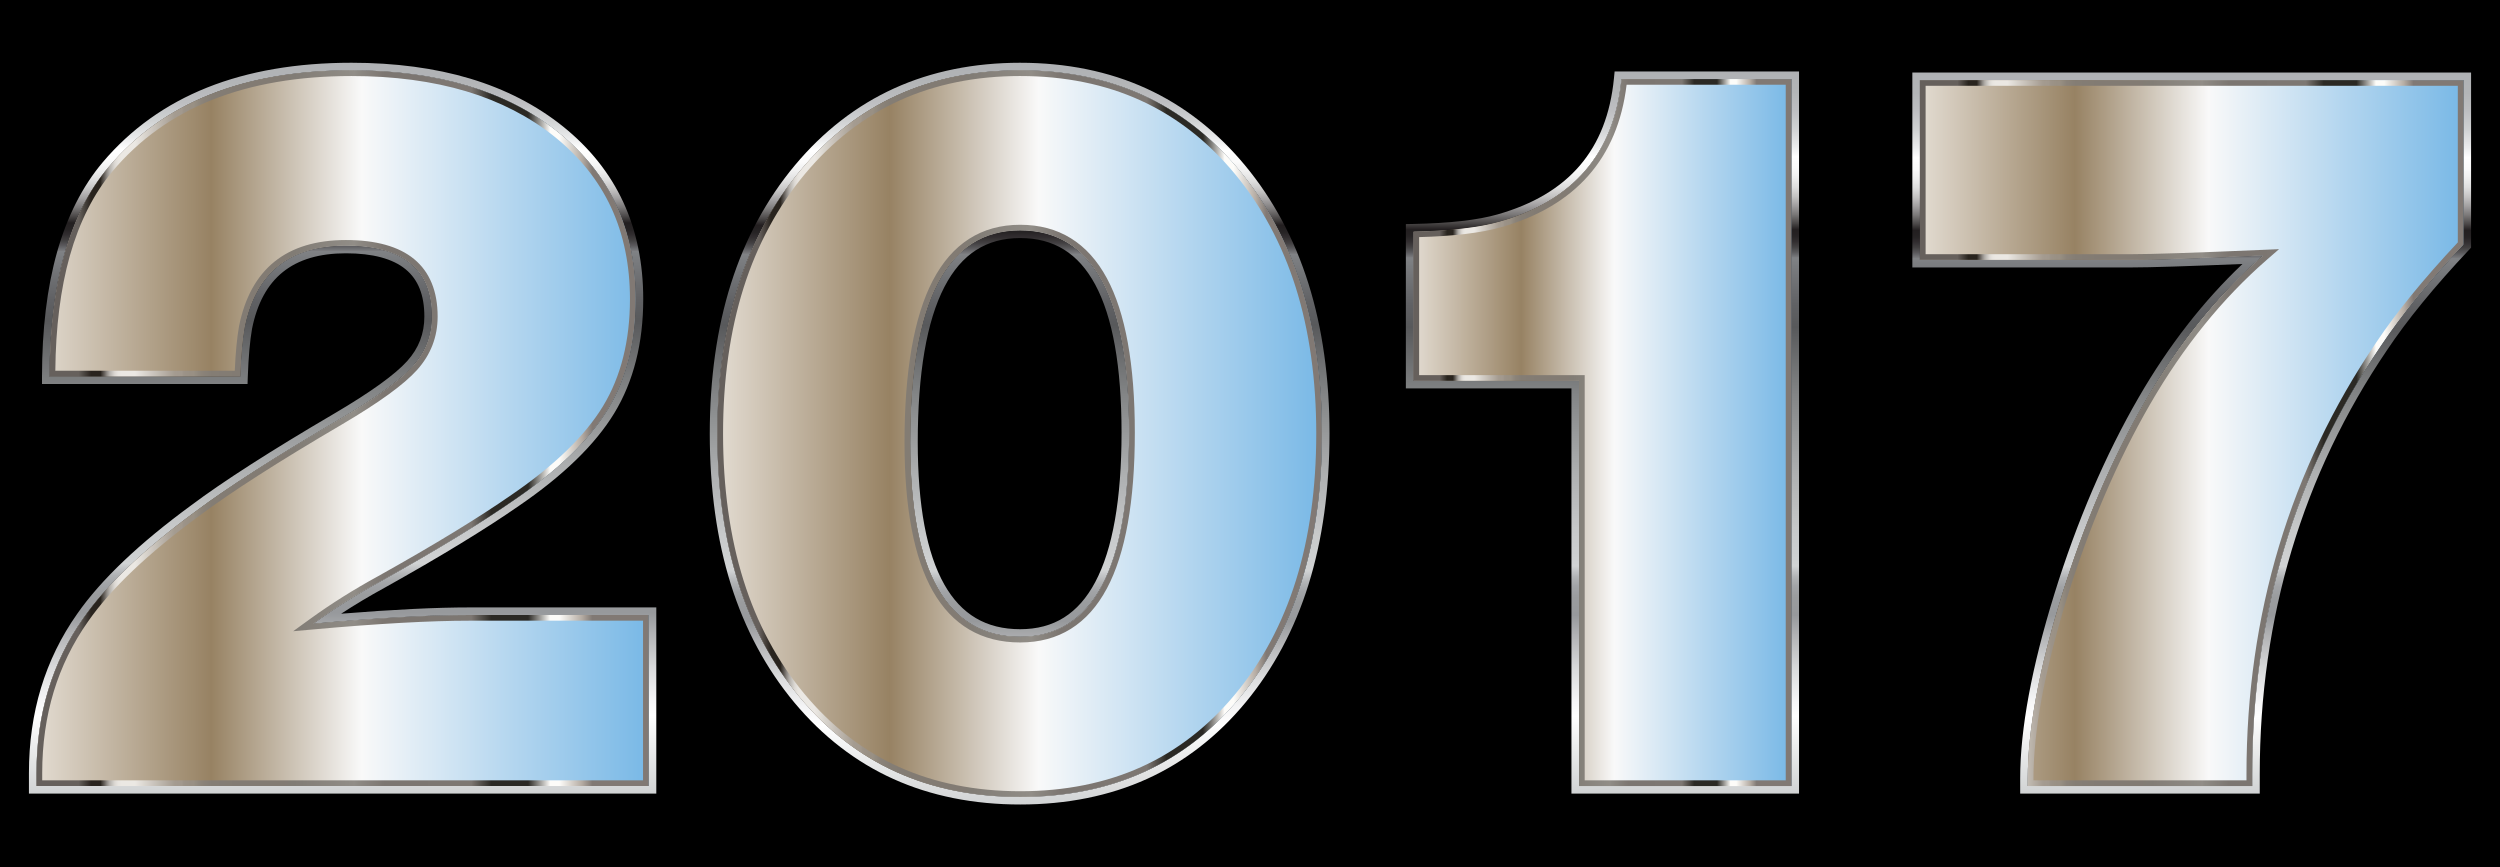
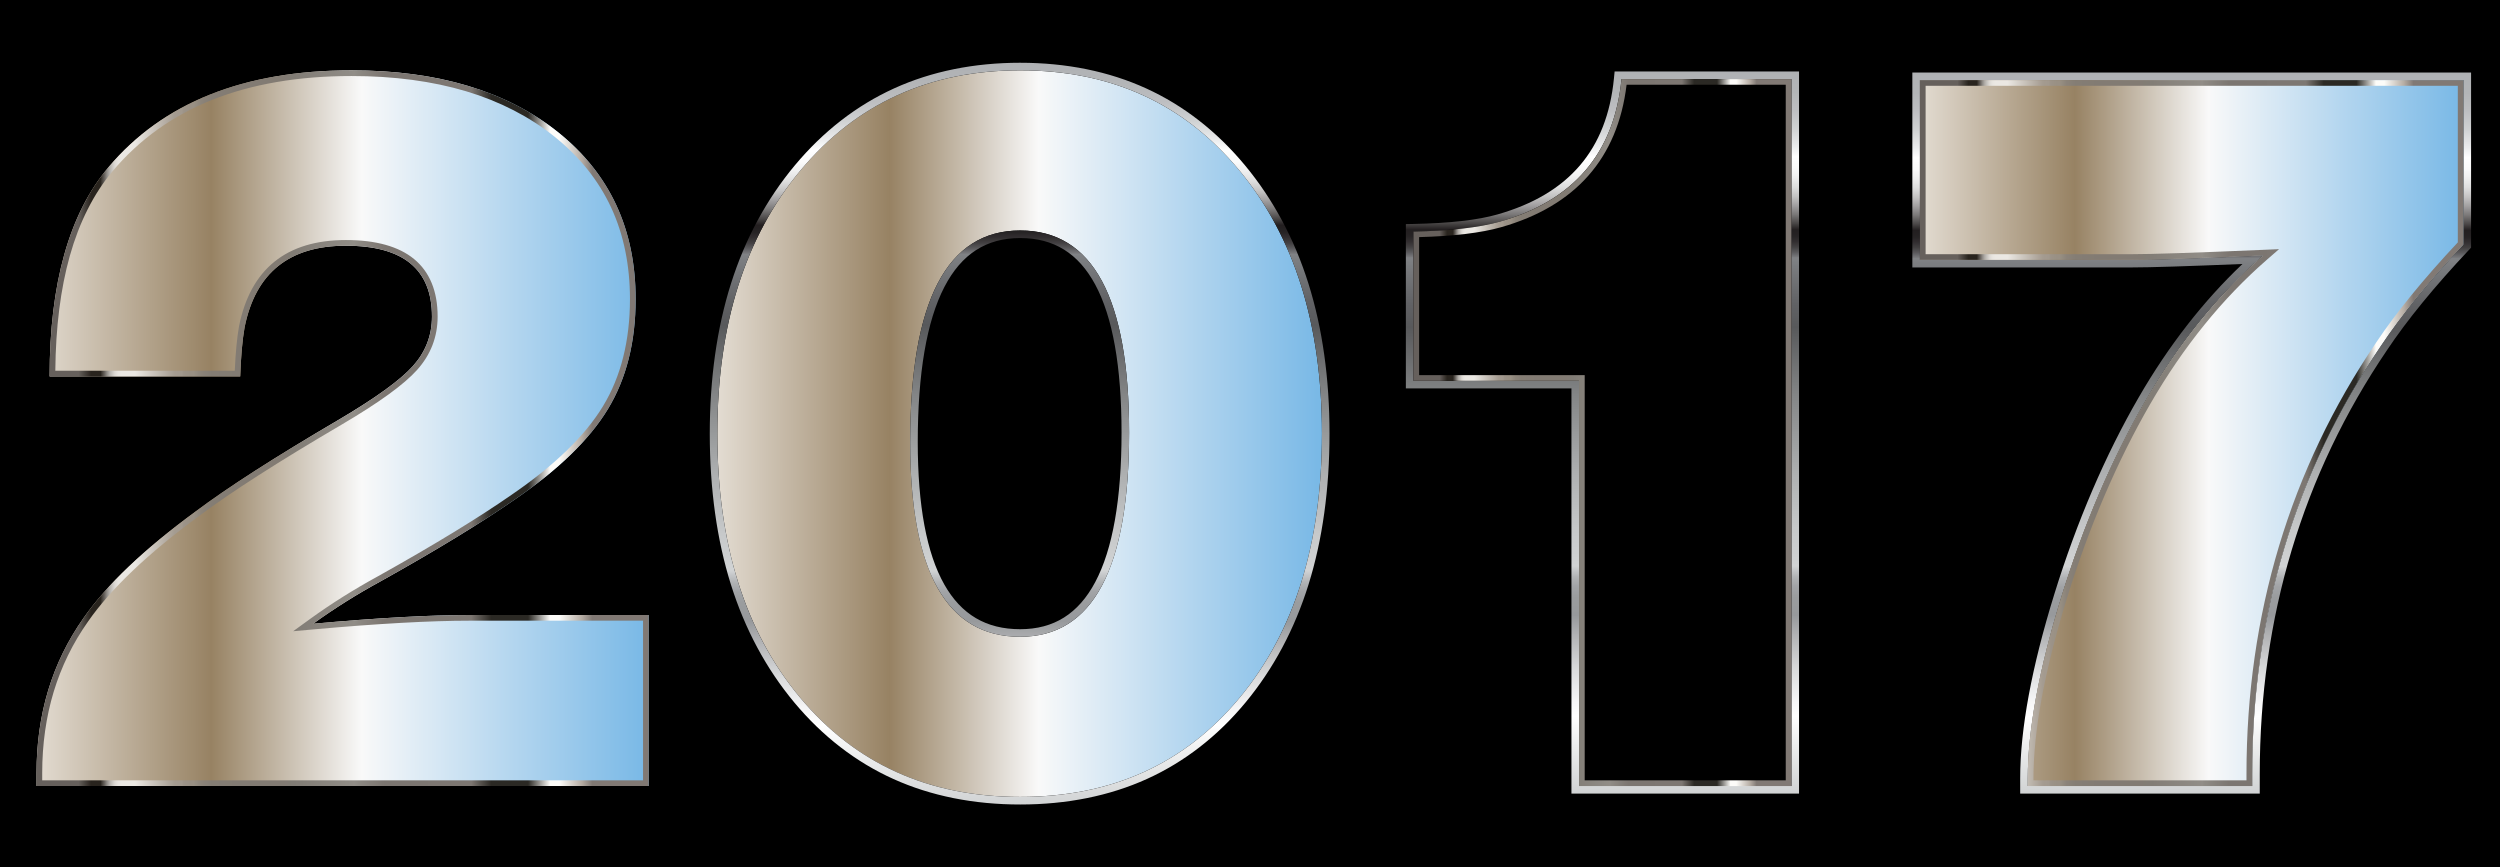
<svg xmlns="http://www.w3.org/2000/svg" enable-background="new 0 0 2637.049 914.773" version="1.1" viewBox="0 0 2637 914.77" xml:space="preserve">
  <style type="text/css">
	.st0{fill:url(#i);}
	.st1{fill:url(#h);}
	.st2{fill:url(#g);}
	.st3{fill:url(#f);}
	.st4{fill:url(#e);}
	.st5{fill:url(#d);}
	.st6{fill:url(#c);}
	.st7{fill:url(#b);}
	.st8{fill:url(#a);}
	.st9{fill:url(#l);}
	.st10{fill:url(#k);}
	.st11{fill:url(#j);}
</style>
  <rect width="2637" height="914.77" />
  <linearGradient id="i" x1="38.524" x2="684.27" y1="451.64" y2="451.64" gradientUnits="userSpaceOnUse">
    <stop stop-color="#E3DCD2" offset="0" />
    <stop stop-color="#978263" offset=".285" />
    <stop stop-color="#F9F9F9" offset=".531" />
    <stop stop-color="#B4D6EF" offset=".775" />
    <stop stop-color="#78B8E6" offset="1" />
  </linearGradient>
  <path class="st0" d="m684.27 648.7v180.4h-645.75v-13.79c0-62.047 16.464-116.43 49.408-163.16 24.507-35.225 63.949-72.766 118.35-112.6 33.699-25.279 83.878-57.452 150.52-96.518 39.067-22.981 65.297-41.939 78.709-56.876 13.392-14.937 20.108-32.353 20.108-52.282 0-49.784-30.27-74.686-90.773-74.686-59.75 0-95.369 28.725-106.86 86.177-2.297 13.034-3.843 30.268-4.596 51.706h-201.08c0-98.044 20.682-171.58 62.047-220.61 57.451-68.17 142.86-102.26 256.23-102.26 91.15 0 163.92 21.831 218.32 65.495 54.38 43.662 81.579 102.26 81.579 175.8 0 45.207-9.765 83.878-29.299 116.05-19.534 32.174-52.28 63.969-98.241 95.369-35.243 24.525-82.352 53.25-141.33 86.177-25.279 13.789-49.03 28.725-71.239 44.812 68.17-6.123 123.32-9.192 165.46-9.192h188.44z" />
  <linearGradient id="h" x1="361.4" x2="361.4" y1="837.1" y2="66.188" gradientUnits="userSpaceOnUse">
    <stop stop-color="#E5E2DF" offset="0" />
    <stop stop-color="#D6D7D7" offset="0" />
    <stop stop-color="#D1D3D4" offset="0" />
    <stop stop-color="#EDEEEE" offset=".068" />
    <stop stop-color="#fff" offset=".107" />
    <stop stop-color="#F5F5F6" offset=".13" />
    <stop stop-color="#DBDCDD" offset=".17" />
    <stop stop-color="#B1B2B4" offset=".22" />
    <stop stop-color="#97999C" offset=".247" />
    <stop stop-color="#9A9C9E" offset=".272" />
    <stop stop-color="#A2A4A7" offset=".287" />
    <stop stop-color="#B0B2B4" offset=".299" />
    <stop stop-color="#C4C6C8" offset=".309" />
    <stop stop-color="#D1D3D4" offset=".315" />
    <stop stop-color="#C7C9CA" offset=".364" />
    <stop stop-color="#ADAFB0" offset=".446" />
    <stop stop-color="#838586" offset=".552" />
    <stop stop-color="#58595B" offset=".646" />
    <stop stop-color="#616265" offset=".678" />
    <stop stop-color="#7A7C7F" offset=".731" />
    <stop stop-color="#808285" offset=".742" />
    <stop stop-color="#797A7D" offset=".743" />
    <stop stop-color="#5A595C" offset=".75" />
    <stop stop-color="#424041" offset=".757" />
    <stop stop-color="#312D2F" offset=".765" />
    <stop stop-color="#262324" offset=".772" />
    <stop stop-color="#231F20" offset=".781" />
    <stop stop-color="#4B4848" offset=".79" />
    <stop stop-color="#7A7878" offset=".802" />
    <stop stop-color="#A3A1A2" offset=".815" />
    <stop stop-color="#C4C3C3" offset=".827" />
    <stop stop-color="#DEDEDE" offset=".84" />
    <stop stop-color="#F0F0F0" offset=".854" />
    <stop stop-color="#FBFBFB" offset=".867" />
    <stop stop-color="#fff" offset=".882" />
    <stop stop-color="#EAEBEC" offset=".897" />
    <stop stop-color="#D0D2D3" offset=".921" />
    <stop stop-color="#BEBFC2" offset=".946" />
    <stop stop-color="#B3B5B7" offset=".972" />
    <stop stop-color="#AFB1B4" offset="1" />
  </linearGradient>
-   <path class="st1" d="m370.59 74.188c91.15 0 163.92 21.831 218.32 65.494 54.38 43.662 81.579 102.26 81.579 175.8 0 45.207-9.765 83.878-29.299 116.05-19.534 32.174-52.28 63.969-98.241 95.369-35.243 24.525-82.352 53.25-141.33 86.177-25.279 13.789-49.03 28.725-71.239 44.812 68.17-6.123 123.32-9.193 165.46-9.193h188.44v180.4h-645.75v-13.79c0-62.047 16.464-116.43 49.408-163.16 24.507-35.225 63.949-72.766 118.35-112.6 33.699-25.279 83.878-57.452 150.52-96.518 39.067-22.981 65.297-41.939 78.709-56.876 13.392-14.937 20.108-32.353 20.108-52.282 0-49.784-30.27-74.686-90.773-74.686-59.75 0-95.369 28.725-106.86 86.177-2.297 13.034-3.843 30.268-4.596 51.706h-201.08c0-98.044 20.682-171.58 62.047-220.61 57.451-68.168 142.86-102.26 256.23-102.26m0-8c-57.441 0-108.6 8.794-152.05 26.138-43.738 17.457-80.847 44.026-110.3 78.97-21.324 25.276-37.515 57.211-48.119 94.915-10.491 37.302-15.811 81.327-15.811 130.85v8h216.8l0.271-7.719c0.732-20.824 2.234-37.816 4.464-50.507 10.75-53.601 43.132-79.656 98.997-79.656 28.208 0 49.401 5.67 62.992 16.852 13.31 10.951 19.781 27.252 19.781 49.834 0 18.029-5.909 33.383-18.065 46.941-12.801 14.258-38.645 32.872-76.808 55.321-66.579 39.028-117.46 71.662-151.23 96.99-54.816 40.147-95.237 78.655-120.15 114.46-16.86 23.916-29.704 50.202-38.148 78.088-8.423 27.816-12.694 57.975-12.694 89.641v21.79h661.75v-196.4h-196.44c-35.729 0-81.38 2.233-136 6.647 14.609-9.538 29.87-18.654 45.617-27.244l0.035-0.019 0.034-0.019c58.924-32.897 106.69-62.026 141.98-86.58 46.669-31.889 80.493-64.793 100.53-97.8 20.212-33.29 30.461-73.732 30.461-120.2 0-37.767-7.113-72.243-21.14-102.47-14.056-30.289-35.397-57.06-63.43-79.567-27.881-22.378-60.881-39.384-98.086-50.546-36.962-11.087-79.098-16.709-125.24-16.709z" />
  <linearGradient id="g" x1="38.524" x2="684.27" y1="451.64" y2="451.64" gradientUnits="userSpaceOnUse">
    <stop stop-color="#66605C" offset=".069" />
    <stop stop-color="#29241E" offset=".089" />
    <stop stop-color="#29241E" offset=".089" />
    <stop stop-color="#29241E" offset=".105" />
    <stop stop-color="#39342E" offset=".106" />
    <stop stop-color="#68635E" offset=".111" />
    <stop stop-color="#908C87" offset=".115" />
    <stop stop-color="#B1ADA8" offset=".119" />
    <stop stop-color="#CAC7C2" offset=".124" />
    <stop stop-color="#DDD9D4" offset=".128" />
    <stop stop-color="#E7E4DF" offset=".133" />
    <stop stop-color="#EBE8E3" offset=".138" />
    <stop stop-color="#EBE8E3" offset=".161" />
    <stop stop-color="#A49B90" offset=".226" />
    <stop stop-color="#A2998E" offset=".237" />
    <stop stop-color="#9C9388" offset=".241" />
    <stop stop-color="#999084" offset=".251" />
    <stop stop-color="#999084" offset=".252" />
    <stop stop-color="#999084" offset=".257" />
    <stop stop-color="#968E82" offset=".259" />
    <stop stop-color="#8B8379" offset=".27" />
    <stop stop-color="#847D74" offset=".286" />
    <stop stop-color="#827B73" offset=".331" />
    <stop stop-color="#827B73" offset=".39" />
    <stop stop-color="#827B73" offset=".4" />
    <stop stop-color="#817C75" offset=".421" />
    <stop stop-color="#817C75" offset=".421" />
    <stop stop-color="#918D87" offset=".519" />
    <stop stop-color="#8E8A84" offset=".524" />
    <stop stop-color="#7C7671" offset=".568" />
    <stop stop-color="#7D7772" offset=".71" />
    <stop stop-color="#2B2924" offset=".743" />
    <stop stop-color="#2B2924" offset=".803" />
    <stop stop-color="#FDFCF9" offset=".839" />
    <stop stop-color="#FDFCF9" offset=".854" />
    <stop stop-color="#B7AEA5" offset=".89" />
    <stop stop-color="#817974" offset=".908" />
    <stop stop-color="#817974" offset="1" />
  </linearGradient>
  <path class="st2" d="m370.59 80.188c44.777 0 85.559 5.424 121.21 16.12 35.471 10.641 66.876 26.809 93.344 48.053 26.338 21.147 46.355 46.227 59.496 74.544 13.165 28.368 19.84 60.861 19.84 96.577 0 43.871-9.564 81.868-28.428 112.94-19.002 31.298-51.468 62.765-96.497 93.529l-0.042 0.03c-34.906 24.291-82.28 53.175-140.8 85.847-25.404 13.858-49.582 29.068-71.863 45.208l-17.65 12.785 21.706-1.95c67.731-6.084 123.22-9.168 164.92-9.168h182.44v168.4h-633.75v-7.79c0-30.29 4.069-59.085 12.093-85.584 8.009-26.451 20.196-51.388 36.241-74.149 24.03-34.539 63.384-71.949 116.97-111.19l0.028-0.02 0.028-0.021c33.348-25.015 83.8-57.362 149.96-96.146 39.959-23.506 66.171-42.491 80.134-58.043 14.36-16.016 21.641-34.954 21.641-56.287 0-26.655-8.373-47.059-24.886-60.645-16.163-13.298-40.349-20.04-71.887-20.04-62.735 0-100.67 30.617-112.74 91l-0.014 0.067-0.012 0.068c-2.137 12.124-3.633 27.828-4.456 46.747h-189.28c0.41-45.795 5.539-86.495 15.261-121.06 10.059-35.767 25.316-65.94 45.347-89.684 27.95-33.165 63.203-58.395 104.78-74.989 41.796-16.682 91.208-25.14 146.86-25.14m0-6c-113.38 0-198.78 34.093-256.23 102.26-41.365 49.03-62.047 122.57-62.047 220.61h201.08c0.754-21.437 2.299-38.672 4.596-51.706 11.49-57.452 47.11-86.177 106.86-86.177 60.503 0 90.773 24.902 90.773 74.686 0 19.929-6.716 37.344-20.108 52.282-13.412 14.937-39.642 33.895-78.709 56.876-66.643 39.066-116.82 71.239-150.52 96.518-54.4 39.838-93.842 77.379-118.35 112.6-32.944 46.733-49.408 101.11-49.408 163.16v13.79h645.75v-180.4h-188.44c-42.136 0-97.288 3.069-165.46 9.193 22.209-16.088 45.961-31.024 71.239-44.812 58.978-32.927 106.09-61.652 141.33-86.177 45.961-31.4 78.707-63.196 98.241-95.369 19.534-32.172 29.299-70.843 29.299-116.05 0-73.537-27.199-132.14-81.579-175.8-54.398-43.664-127.16-65.495-218.31-65.495z" />
  <linearGradient id="f" x1="756.66" x2="1394.4" y1="457.39" y2="457.39" gradientUnits="userSpaceOnUse">
    <stop stop-color="#E3DCD2" offset="0" />
    <stop stop-color="#978263" offset=".285" />
    <stop stop-color="#F9F9F9" offset=".531" />
    <stop stop-color="#B4D6EF" offset=".775" />
    <stop stop-color="#78B8E6" offset="1" />
  </linearGradient>
  <path class="st3" d="m1076.1 74.188c95.745 0 172.73 35.099 230.95 105.3 58.206 70.197 87.327 162.84 87.327 277.9 0 115.85-28.925 208.69-86.753 278.49-57.846 69.805-135.01 104.71-231.53 104.71-96.518 0-173.9-34.901-232.1-104.71-58.223-69.802-87.326-162.64-87.326-278.49 0-115.06 29.3-207.7 87.901-277.9 58.6-70.199 135.76-105.3 231.53-105.3zm0 168.91c-77.379 0-116.05 74.506-116.05 223.5 0 136.73 38.672 205.08 116.05 205.08 76.589 0 114.9-71.814 114.9-215.44 0-142.08-38.312-213.14-114.9-213.14z" />
  <linearGradient id="e" x1="1075.5" x2="1075.5" y1="848.59" y2="66.188" gradientUnits="userSpaceOnUse">
    <stop stop-color="#E5E2DF" offset="0" />
    <stop stop-color="#D6D7D7" offset="0" />
    <stop stop-color="#D1D3D4" offset="0" />
    <stop stop-color="#EDEEEE" offset=".068" />
    <stop stop-color="#fff" offset=".107" />
    <stop stop-color="#F5F5F6" offset=".13" />
    <stop stop-color="#DBDCDD" offset=".17" />
    <stop stop-color="#B1B2B4" offset=".22" />
    <stop stop-color="#97999C" offset=".247" />
    <stop stop-color="#9A9C9E" offset=".272" />
    <stop stop-color="#A2A4A7" offset=".287" />
    <stop stop-color="#B0B2B4" offset=".299" />
    <stop stop-color="#C4C6C8" offset=".309" />
    <stop stop-color="#D1D3D4" offset=".315" />
    <stop stop-color="#C7C9CA" offset=".364" />
    <stop stop-color="#ADAFB0" offset=".446" />
    <stop stop-color="#838586" offset=".552" />
    <stop stop-color="#58595B" offset=".646" />
    <stop stop-color="#616265" offset=".678" />
    <stop stop-color="#7A7C7F" offset=".731" />
    <stop stop-color="#808285" offset=".742" />
    <stop stop-color="#797A7D" offset=".743" />
    <stop stop-color="#5A595C" offset=".75" />
    <stop stop-color="#424041" offset=".757" />
    <stop stop-color="#312D2F" offset=".765" />
    <stop stop-color="#262324" offset=".772" />
    <stop stop-color="#231F20" offset=".781" />
    <stop stop-color="#4B4848" offset=".79" />
    <stop stop-color="#7A7878" offset=".802" />
    <stop stop-color="#A3A1A2" offset=".815" />
    <stop stop-color="#C4C3C3" offset=".827" />
    <stop stop-color="#DEDEDE" offset=".84" />
    <stop stop-color="#F0F0F0" offset=".854" />
    <stop stop-color="#FBFBFB" offset=".867" />
    <stop stop-color="#fff" offset=".882" />
    <stop stop-color="#EAEBEC" offset=".897" />
    <stop stop-color="#D0D2D3" offset=".921" />
    <stop stop-color="#BEBFC2" offset=".946" />
    <stop stop-color="#B3B5B7" offset=".972" />
    <stop stop-color="#AFB1B4" offset="1" />
  </linearGradient>
  <path class="st4" d="m1076.1 74.188c95.745 0 172.73 35.099 230.95 105.3 58.206 70.197 87.327 162.84 87.327 277.9 0 115.85-28.925 208.69-86.753 278.49-57.846 69.805-135.01 104.71-231.53 104.71-96.518 0-173.9-34.901-232.1-104.71-58.223-69.802-87.326-162.64-87.326-278.49 0-115.06 29.3-207.7 87.901-277.9 58.601-70.199 135.76-105.3 231.53-105.3m0 597.49c76.589 0 114.9-71.814 114.9-215.44 0-142.08-38.312-213.14-114.9-213.14-77.379 0-116.05 74.506-116.05 223.5 0 136.73 38.672 205.08 116.05 205.08m0-605.49c-48.807 0-93.559 9.098-133.01 27.042-39.506 17.968-74.717 45.263-104.66 81.129-29.834 35.737-52.514 77.74-67.412 124.84-14.829 46.883-22.348 100.1-22.348 158.19 0 58.471 7.468 111.94 22.196 158.91 14.801 47.206 37.339 89.164 66.986 124.71 29.747 35.675 64.919 62.826 104.54 80.698 39.545 17.839 84.531 26.884 133.71 26.884 49.176 0 94.113-9.046 133.56-26.887 39.522-17.874 74.555-45.03 104.12-80.715 29.449-35.547 51.836-77.503 66.54-124.7 14.633-46.974 22.053-100.43 22.053-158.9 0-58.074-7.471-111.29-22.204-158.17-14.8-47.094-37.33-89.094-66.964-124.83-29.753-35.872-64.827-63.174-104.25-81.146-39.361-17.945-84.064-27.044-132.86-27.044zm0 597.49c-35.911 0-62.106-15.441-80.08-47.206-18.56-32.8-27.971-83.226-27.971-149.88 0-72.857 9.457-128.01 28.109-163.94 18.014-34.697 44.164-51.564 79.943-51.564 35.44 0 61.323 16.056 79.13 49.087 18.428 34.183 27.772 86.688 27.772 156.06 0 70.148-9.349 123.24-27.788 157.82-17.813 33.392-43.691 49.625-79.115 49.625z" />
  <linearGradient id="d" x1="756.66" x2="1394.4" y1="457.39" y2="457.39" gradientUnits="userSpaceOnUse">
    <stop stop-color="#66605C" offset=".069" />
    <stop stop-color="#29241E" offset=".089" />
    <stop stop-color="#29241E" offset=".089" />
    <stop stop-color="#29241E" offset=".105" />
    <stop stop-color="#39342E" offset=".106" />
    <stop stop-color="#68635E" offset=".111" />
    <stop stop-color="#908C87" offset=".115" />
    <stop stop-color="#B1ADA8" offset=".119" />
    <stop stop-color="#CAC7C2" offset=".124" />
    <stop stop-color="#DDD9D4" offset=".128" />
    <stop stop-color="#E7E4DF" offset=".133" />
    <stop stop-color="#EBE8E3" offset=".138" />
    <stop stop-color="#EBE8E3" offset=".161" />
    <stop stop-color="#A49B90" offset=".226" />
    <stop stop-color="#A2998E" offset=".237" />
    <stop stop-color="#9C9388" offset=".241" />
    <stop stop-color="#999084" offset=".251" />
    <stop stop-color="#999084" offset=".252" />
    <stop stop-color="#999084" offset=".257" />
    <stop stop-color="#968E82" offset=".259" />
    <stop stop-color="#8B8379" offset=".27" />
    <stop stop-color="#847D74" offset=".286" />
    <stop stop-color="#827B73" offset=".331" />
    <stop stop-color="#827B73" offset=".39" />
    <stop stop-color="#827B73" offset=".4" />
    <stop stop-color="#817C75" offset=".421" />
    <stop stop-color="#817C75" offset=".421" />
    <stop stop-color="#918D87" offset=".519" />
    <stop stop-color="#8E8A84" offset=".524" />
    <stop stop-color="#7C7671" offset=".568" />
    <stop stop-color="#7D7772" offset=".71" />
    <stop stop-color="#2B2924" offset=".743" />
    <stop stop-color="#2B2924" offset=".803" />
    <stop stop-color="#FDFCF9" offset=".839" />
    <stop stop-color="#FDFCF9" offset=".854" />
    <stop stop-color="#B7AEA5" offset=".89" />
    <stop stop-color="#817974" offset=".908" />
    <stop stop-color="#817974" offset="1" />
  </linearGradient>
-   <path class="st5" d="m1076.1 80.188c46.784 0 89.532 8.675 127.06 25.784 37.482 17.089 70.884 43.111 99.277 77.343 28.47 34.335 50.132 74.741 64.385 120.1 14.306 45.523 21.56 97.329 21.56 153.98 0 57.048-7.207 109.11-21.419 154.73-14.158 45.449-35.675 85.8-63.953 119.93-28.202 34.032-61.549 59.902-99.115 76.891-37.624 17.016-80.62 25.643-127.79 25.643-47.179 0-90.228-8.628-127.95-25.645-37.673-16.994-71.164-42.868-99.544-76.904-28.468-34.13-50.128-74.48-64.379-119.93-14.302-45.616-21.554-97.671-21.554-154.72 0-56.649 7.3-108.45 21.696-153.97 14.345-45.354 36.151-85.759 64.811-120.09 28.582-34.239 62.127-60.266 99.705-77.356 37.62-17.113 80.422-25.788 127.22-25.788m0 597.49c40.506 0 71.279-19.19 91.466-57.037 19.532-36.62 29.436-91.934 29.436-164.4 0-71.713-9.908-126.45-29.448-162.7-20.191-37.453-50.96-56.443-91.453-56.443-40.926 0-72.003 19.888-92.368 59.113-19.696 37.937-29.683 95.264-29.683 170.39 0 69.097 10.022 121.84 29.787 156.77 20.39 36.038 51.433 54.311 92.263 54.311m0-603.49c-95.764 0-172.93 35.099-231.53 105.3-58.601 70.197-87.901 162.84-87.901 277.9 0 115.85 29.103 208.69 87.326 278.49 58.206 69.805 135.58 104.71 232.1 104.71 96.517 0 173.68-34.901 231.53-104.71 57.828-69.802 86.753-162.64 86.753-278.49 0-115.06-29.121-207.7-87.327-277.9-58.226-70.199-135.21-105.3-230.96-105.3zm0 597.49c-77.379 0-116.05-68.348-116.05-205.08 0-149 38.672-223.5 116.05-223.5 76.589 0 114.9 71.06 114.9 213.14 0 143.63-38.312 215.44-114.9 215.44z" />
  <linearGradient id="c" x1="1490.9" x2="1889.6" y1="456.24" y2="456.24" gradientUnits="userSpaceOnUse">
    <stop stop-color="#E3DCD2" offset="0" />
    <stop stop-color="#978263" offset=".285" />
    <stop stop-color="#F9F9F9" offset=".531" />
    <stop stop-color="#B4D6EF" offset=".775" />
    <stop stop-color="#78B8E6" offset="1" />
  </linearGradient>
-   <path class="st6" d="m1889.6 83.38v745.72h-224.06v-427.44h-174.65v-157.42c39.067-0.754 69.317-4.201 90.773-10.341 78.132-22.208 121.02-72.388 128.69-150.52h179.25z" />
  <linearGradient id="b" x1="1690.2" x2="1690.2" y1="837.1" y2="75.38" gradientUnits="userSpaceOnUse">
    <stop stop-color="#E5E2DF" offset="0" />
    <stop stop-color="#D6D7D7" offset="0" />
    <stop stop-color="#D1D3D4" offset="0" />
    <stop stop-color="#EDEEEE" offset=".068" />
    <stop stop-color="#fff" offset=".107" />
    <stop stop-color="#F5F5F6" offset=".13" />
    <stop stop-color="#DBDCDD" offset=".17" />
    <stop stop-color="#B1B2B4" offset=".22" />
    <stop stop-color="#97999C" offset=".247" />
    <stop stop-color="#9A9C9E" offset=".272" />
    <stop stop-color="#A2A4A7" offset=".287" />
    <stop stop-color="#B0B2B4" offset=".299" />
    <stop stop-color="#C4C6C8" offset=".309" />
    <stop stop-color="#D1D3D4" offset=".315" />
    <stop stop-color="#C7C9CA" offset=".364" />
    <stop stop-color="#ADAFB0" offset=".446" />
    <stop stop-color="#838586" offset=".552" />
    <stop stop-color="#58595B" offset=".646" />
    <stop stop-color="#616265" offset=".678" />
    <stop stop-color="#7A7C7F" offset=".731" />
    <stop stop-color="#808285" offset=".742" />
    <stop stop-color="#797A7D" offset=".743" />
    <stop stop-color="#5A595C" offset=".75" />
    <stop stop-color="#424041" offset=".757" />
    <stop stop-color="#312D2F" offset=".765" />
    <stop stop-color="#262324" offset=".772" />
    <stop stop-color="#231F20" offset=".781" />
    <stop stop-color="#4B4848" offset=".79" />
    <stop stop-color="#7A7878" offset=".802" />
    <stop stop-color="#A3A1A2" offset=".815" />
    <stop stop-color="#C4C3C3" offset=".827" />
    <stop stop-color="#DEDEDE" offset=".84" />
    <stop stop-color="#F0F0F0" offset=".854" />
    <stop stop-color="#FBFBFB" offset=".867" />
    <stop stop-color="#fff" offset=".882" />
    <stop stop-color="#EAEBEC" offset=".897" />
    <stop stop-color="#D0D2D3" offset=".921" />
    <stop stop-color="#BEBFC2" offset=".946" />
    <stop stop-color="#B3B5B7" offset=".972" />
    <stop stop-color="#AFB1B4" offset="1" />
  </linearGradient>
  <path class="st7" d="m1889.6 83.38v745.72h-224.06v-427.44h-174.65v-157.42c39.067-0.754 69.318-4.201 90.773-10.341 78.132-22.208 121.02-72.388 128.69-150.52h179.25m8-8.001h-194.5l-0.708 7.219c-7.38 75.222-47.586 122.2-122.91 143.61-20.705 5.925-50.557 9.301-88.74 10.038l-7.846 0.151v173.26h174.65v427.44h240.06v-761.72h1e-3z" />
  <linearGradient id="a" x1="1490.9" x2="1889.6" y1="456.24" y2="456.24" gradientUnits="userSpaceOnUse">
    <stop stop-color="#66605C" offset=".069" />
    <stop stop-color="#29241E" offset=".089" />
    <stop stop-color="#29241E" offset=".089" />
    <stop stop-color="#29241E" offset=".105" />
    <stop stop-color="#39342E" offset=".106" />
    <stop stop-color="#68635E" offset=".111" />
    <stop stop-color="#908C87" offset=".115" />
    <stop stop-color="#B1ADA8" offset=".119" />
    <stop stop-color="#CAC7C2" offset=".124" />
    <stop stop-color="#DDD9D4" offset=".128" />
    <stop stop-color="#E7E4DF" offset=".133" />
    <stop stop-color="#EBE8E3" offset=".138" />
    <stop stop-color="#EBE8E3" offset=".161" />
    <stop stop-color="#A49B90" offset=".226" />
    <stop stop-color="#A2998E" offset=".237" />
    <stop stop-color="#9C9388" offset=".241" />
    <stop stop-color="#999084" offset=".251" />
    <stop stop-color="#999084" offset=".252" />
    <stop stop-color="#999084" offset=".257" />
    <stop stop-color="#968E82" offset=".259" />
    <stop stop-color="#8B8379" offset=".27" />
    <stop stop-color="#847D74" offset=".286" />
    <stop stop-color="#827B73" offset=".331" />
    <stop stop-color="#827B73" offset=".39" />
    <stop stop-color="#827B73" offset=".4" />
    <stop stop-color="#817C75" offset=".421" />
    <stop stop-color="#817C75" offset=".421" />
    <stop stop-color="#918D87" offset=".519" />
    <stop stop-color="#8E8A84" offset=".524" />
    <stop stop-color="#7C7671" offset=".568" />
    <stop stop-color="#7D7772" offset=".71" />
    <stop stop-color="#2B2924" offset=".743" />
    <stop stop-color="#2B2924" offset=".803" />
    <stop stop-color="#FDFCF9" offset=".839" />
    <stop stop-color="#FDFCF9" offset=".854" />
    <stop stop-color="#B7AEA5" offset=".89" />
    <stop stop-color="#817974" offset=".908" />
    <stop stop-color="#817974" offset="1" />
  </linearGradient>
  <path class="st8" d="m1883.6 89.38v733.72h-212.06v-427.44h-174.65v-145.55c36.611-0.989 65.667-4.496 86.414-10.433 78.555-22.328 123.08-72.875 132.43-150.29h167.87m6-6h-179.25c-7.666 78.133-50.557 128.31-128.69 150.52-21.456 6.14-51.706 9.587-90.773 10.341v157.42h174.65v427.44h224.06v-745.72h1e-3z" />
  <linearGradient id="l" x1="2025.2" x2="2598.5" y1="456.81" y2="456.81" gradientUnits="userSpaceOnUse">
    <stop stop-color="#E3DCD2" offset="0" />
    <stop stop-color="#978263" offset=".285" />
    <stop stop-color="#F9F9F9" offset=".531" />
    <stop stop-color="#B4D6EF" offset=".775" />
    <stop stop-color="#78B8E6" offset="1" />
  </linearGradient>
  <path class="st9" d="m2598.5 84.529v173.5c-36.764 39.066-65.885 74.686-87.324 106.86-90.395 133.28-135.58 283.81-135.58 451.57v12.639h-236.7v-8.044c0-51.312 11.868-115.28 35.621-191.89 23.733-76.589 53.23-145.35 88.473-206.25 35.223-60.898 76.588-112.03 124.09-153.39-71.237 3.069-117.59 4.596-139.03 4.596h-222.91v-189.59h573.36z" />
  <linearGradient id="k" x1="2311.8" x2="2311.8" y1="837.1" y2="76.529" gradientUnits="userSpaceOnUse">
    <stop stop-color="#E5E2DF" offset="0" />
    <stop stop-color="#D6D7D7" offset="0" />
    <stop stop-color="#D1D3D4" offset="0" />
    <stop stop-color="#EDEEEE" offset=".068" />
    <stop stop-color="#fff" offset=".107" />
    <stop stop-color="#F5F5F6" offset=".13" />
    <stop stop-color="#DBDCDD" offset=".17" />
    <stop stop-color="#B1B2B4" offset=".22" />
    <stop stop-color="#97999C" offset=".247" />
    <stop stop-color="#9A9C9E" offset=".272" />
    <stop stop-color="#A2A4A7" offset=".287" />
    <stop stop-color="#B0B2B4" offset=".299" />
    <stop stop-color="#C4C6C8" offset=".309" />
    <stop stop-color="#D1D3D4" offset=".315" />
    <stop stop-color="#C7C9CA" offset=".364" />
    <stop stop-color="#ADAFB0" offset=".446" />
    <stop stop-color="#838586" offset=".552" />
    <stop stop-color="#58595B" offset=".646" />
    <stop stop-color="#616265" offset=".678" />
    <stop stop-color="#7A7C7F" offset=".731" />
    <stop stop-color="#808285" offset=".742" />
    <stop stop-color="#797A7D" offset=".743" />
    <stop stop-color="#5A595C" offset=".75" />
    <stop stop-color="#424041" offset=".757" />
    <stop stop-color="#312D2F" offset=".765" />
    <stop stop-color="#262324" offset=".772" />
    <stop stop-color="#231F20" offset=".781" />
    <stop stop-color="#4B4848" offset=".79" />
    <stop stop-color="#7A7878" offset=".802" />
    <stop stop-color="#A3A1A2" offset=".815" />
    <stop stop-color="#C4C3C3" offset=".827" />
    <stop stop-color="#DEDEDE" offset=".84" />
    <stop stop-color="#F0F0F0" offset=".854" />
    <stop stop-color="#FBFBFB" offset=".867" />
    <stop stop-color="#fff" offset=".882" />
    <stop stop-color="#EAEBEC" offset=".897" />
    <stop stop-color="#D0D2D3" offset=".921" />
    <stop stop-color="#BEBFC2" offset=".946" />
    <stop stop-color="#B3B5B7" offset=".972" />
    <stop stop-color="#AFB1B4" offset="1" />
  </linearGradient>
  <path class="st10" d="m2598.5 84.529v173.5c-36.764 39.066-65.885 74.686-87.324 106.86-90.395 133.28-135.58 283.81-135.58 451.57v12.639h-236.7v-8.044c0-51.312 11.868-115.28 35.621-191.89 23.733-76.589 53.23-145.35 88.473-206.25 35.223-60.898 76.588-112.03 124.09-153.39-71.237 3.069-117.59 4.596-139.03 4.596h-222.91v-189.59h573.36m8-8h-589.36v205.59h230.91c19.262 0 58.676-1.233 117.31-3.669-41.217 39.052-77.918 86.205-109.3 140.46-35.381 61.137-65.388 131.08-89.189 207.89-23.874 76.998-35.979 142.36-35.979 194.26v16.044h252.7v-20.639c0-165.36 45.152-315.77 134.2-447.08l0.036-0.054c21.061-31.605 50.161-67.206 86.493-105.81l2.174-2.31v-184.67z" />
  <linearGradient id="j" x1="2025.2" x2="2598.5" y1="456.81" y2="456.81" gradientUnits="userSpaceOnUse">
    <stop stop-color="#66605C" offset=".069" />
    <stop stop-color="#29241E" offset=".089" />
    <stop stop-color="#29241E" offset=".089" />
    <stop stop-color="#29241E" offset=".105" />
    <stop stop-color="#39342E" offset=".106" />
    <stop stop-color="#68635E" offset=".111" />
    <stop stop-color="#908C87" offset=".115" />
    <stop stop-color="#B1ADA8" offset=".119" />
    <stop stop-color="#CAC7C2" offset=".124" />
    <stop stop-color="#DDD9D4" offset=".128" />
    <stop stop-color="#E7E4DF" offset=".133" />
    <stop stop-color="#EBE8E3" offset=".138" />
    <stop stop-color="#EBE8E3" offset=".161" />
    <stop stop-color="#A49B90" offset=".226" />
    <stop stop-color="#A2998E" offset=".237" />
    <stop stop-color="#9C9388" offset=".241" />
    <stop stop-color="#999084" offset=".251" />
    <stop stop-color="#999084" offset=".252" />
    <stop stop-color="#999084" offset=".257" />
    <stop stop-color="#968E82" offset=".259" />
    <stop stop-color="#8B8379" offset=".27" />
    <stop stop-color="#847D74" offset=".286" />
    <stop stop-color="#827B73" offset=".331" />
    <stop stop-color="#827B73" offset=".39" />
    <stop stop-color="#827B73" offset=".4" />
    <stop stop-color="#817C75" offset=".421" />
    <stop stop-color="#817C75" offset=".421" />
    <stop stop-color="#918D87" offset=".519" />
    <stop stop-color="#8E8A84" offset=".524" />
    <stop stop-color="#7C7671" offset=".568" />
    <stop stop-color="#7D7772" offset=".71" />
    <stop stop-color="#2B2924" offset=".743" />
    <stop stop-color="#2B2924" offset=".803" />
    <stop stop-color="#FDFCF9" offset=".839" />
    <stop stop-color="#FDFCF9" offset=".854" />
    <stop stop-color="#B7AEA5" offset=".89" />
    <stop stop-color="#817974" offset=".908" />
    <stop stop-color="#817974" offset="1" />
  </linearGradient>
  <path class="st11" d="m2592.5 90.529v165.13c-36.109 38.509-65.142 74.131-86.29 105.87-90.651 133.66-136.62 286.72-136.62 454.93v6.639h-224.7v-2.044c0-50.493 11.894-114.46 35.352-190.11 23.491-75.808 53.077-144.79 87.935-205.02 34.727-60.04 76.056-111.14 122.84-151.87l12.928-11.257-17.127 0.738c-70.698 3.046-117.39 4.591-138.77 4.591h-216.91v-177.59h561.36m6-6h-573.36v189.59h222.91c21.439 0 67.796-1.527 139.03-4.596-47.506 41.365-88.871 92.496-124.09 153.39-35.243 60.898-64.739 129.66-88.473 206.25-23.753 76.607-35.621 140.58-35.621 191.89v8.044h236.7v-12.639c0-167.76 45.186-318.28 135.58-451.57 21.439-32.174 50.56-67.793 87.324-106.86v-173.5z" />
</svg>